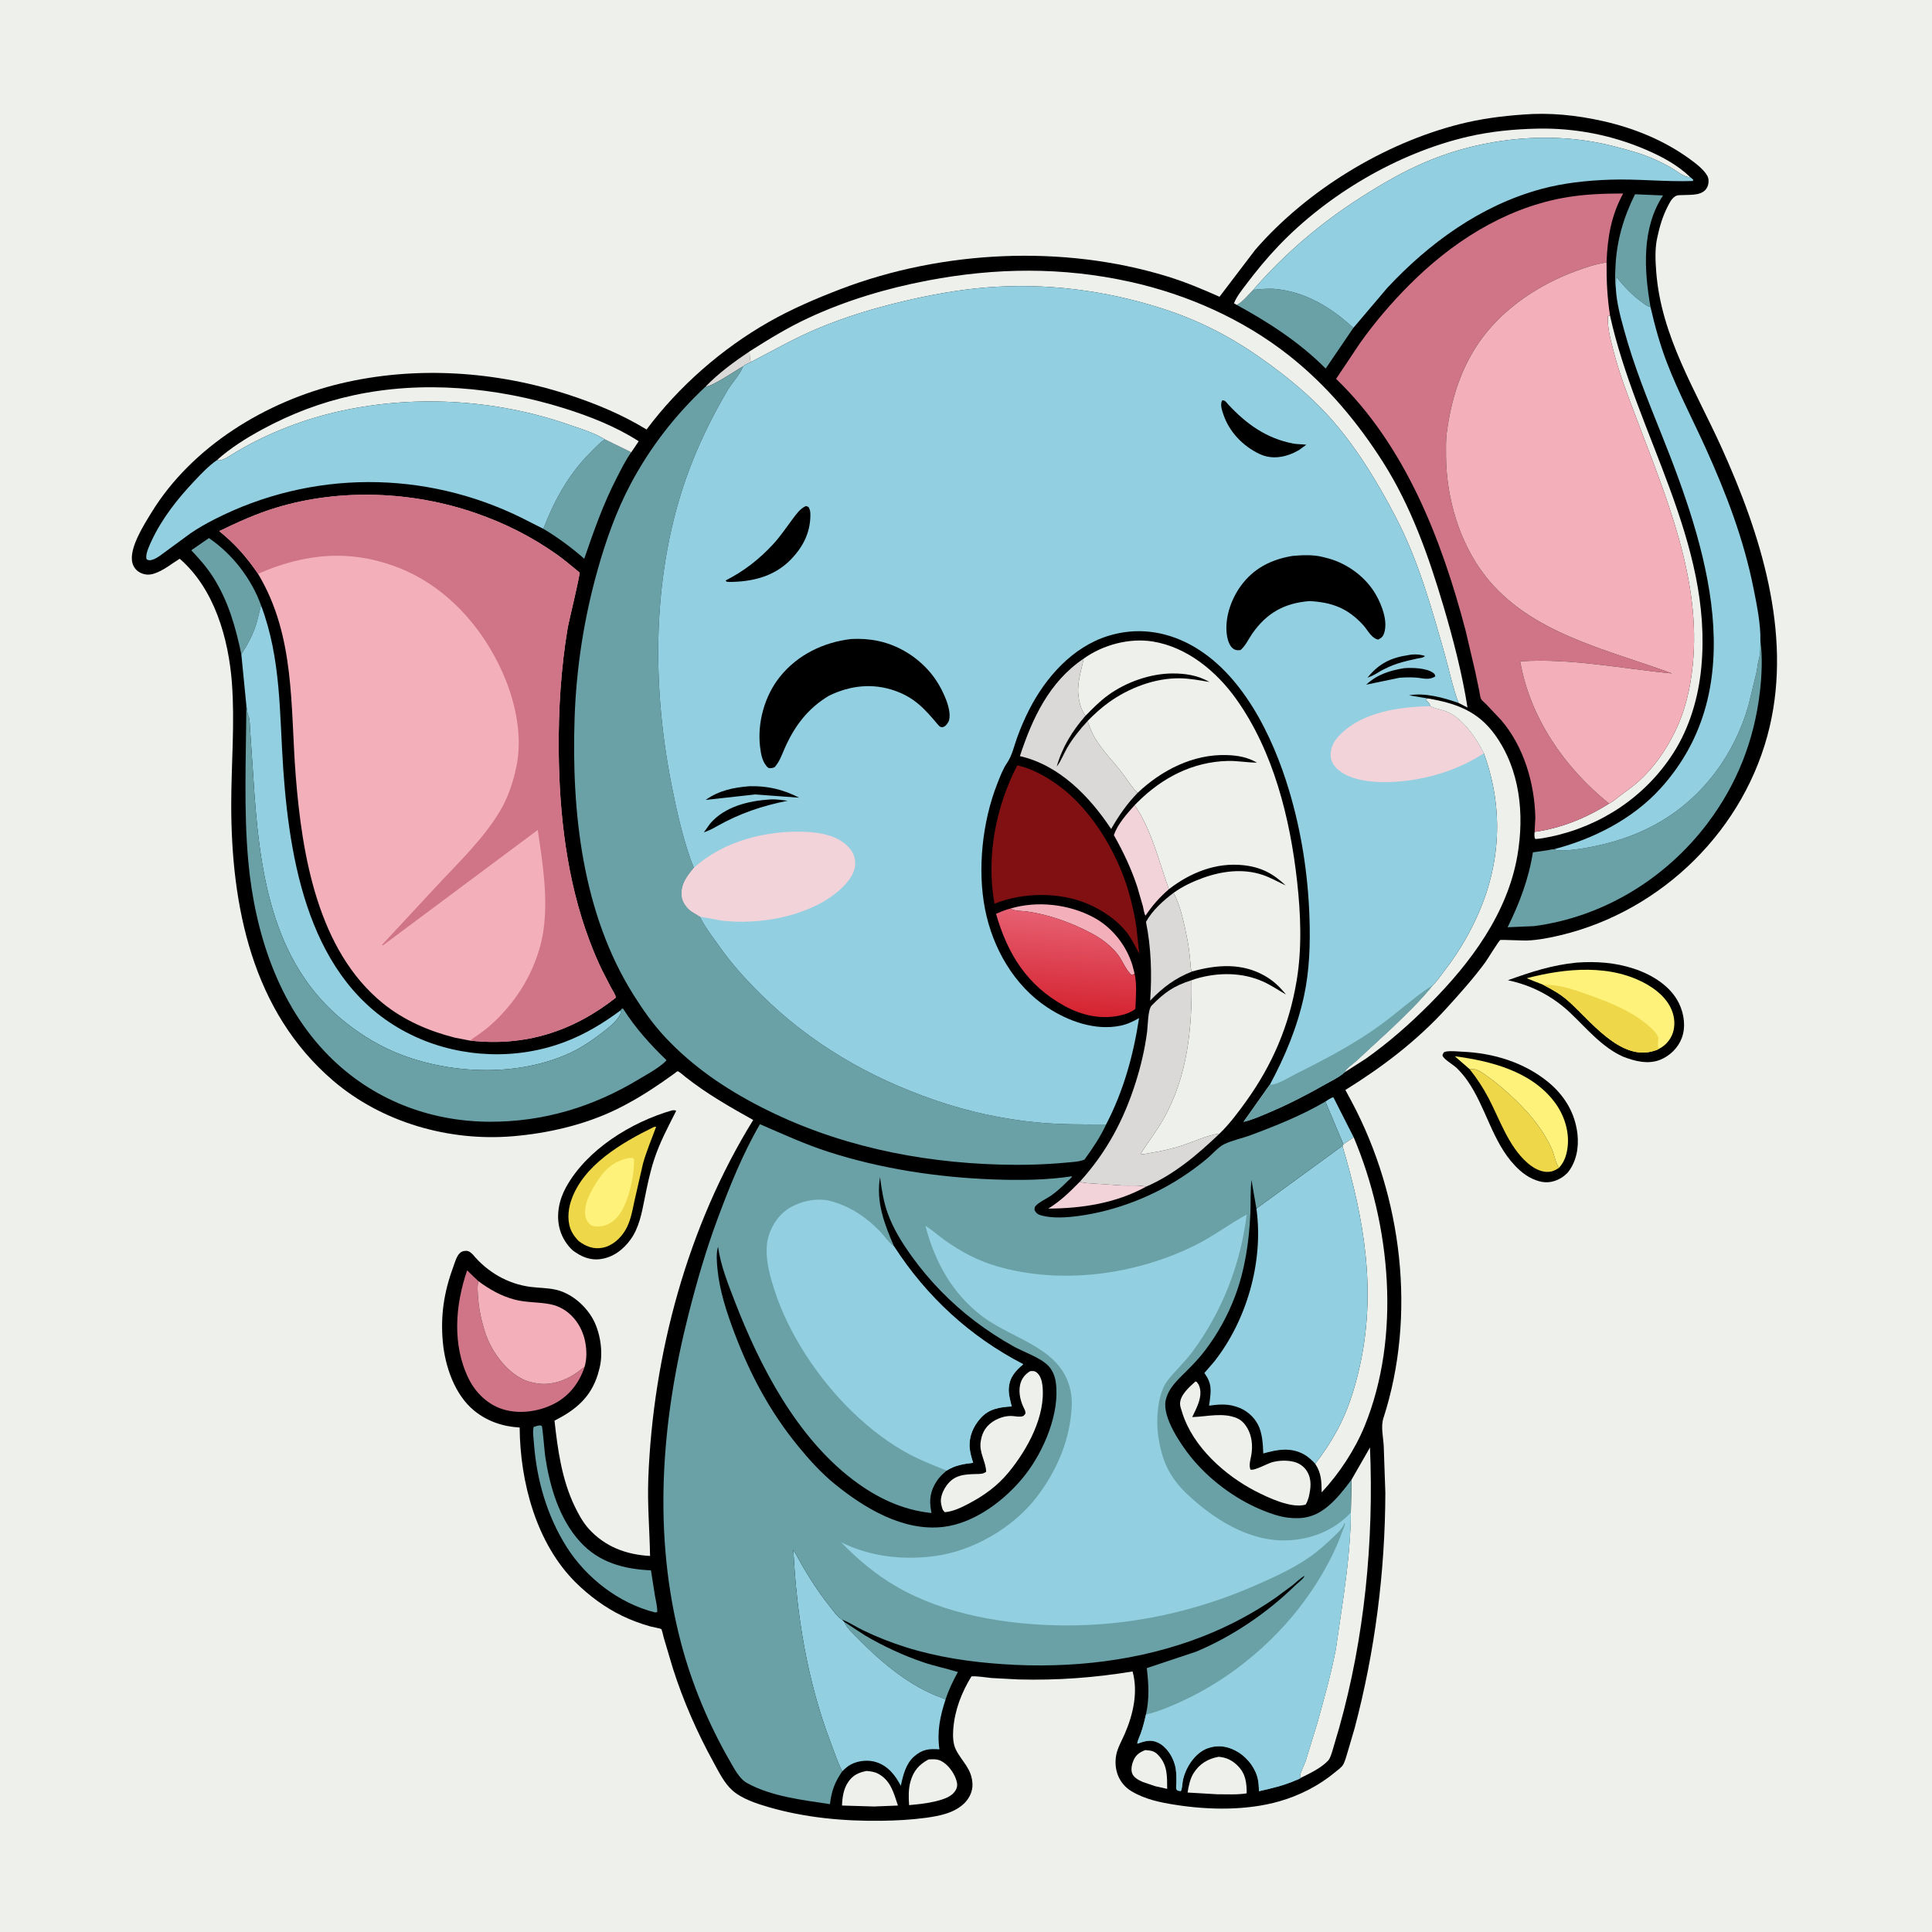
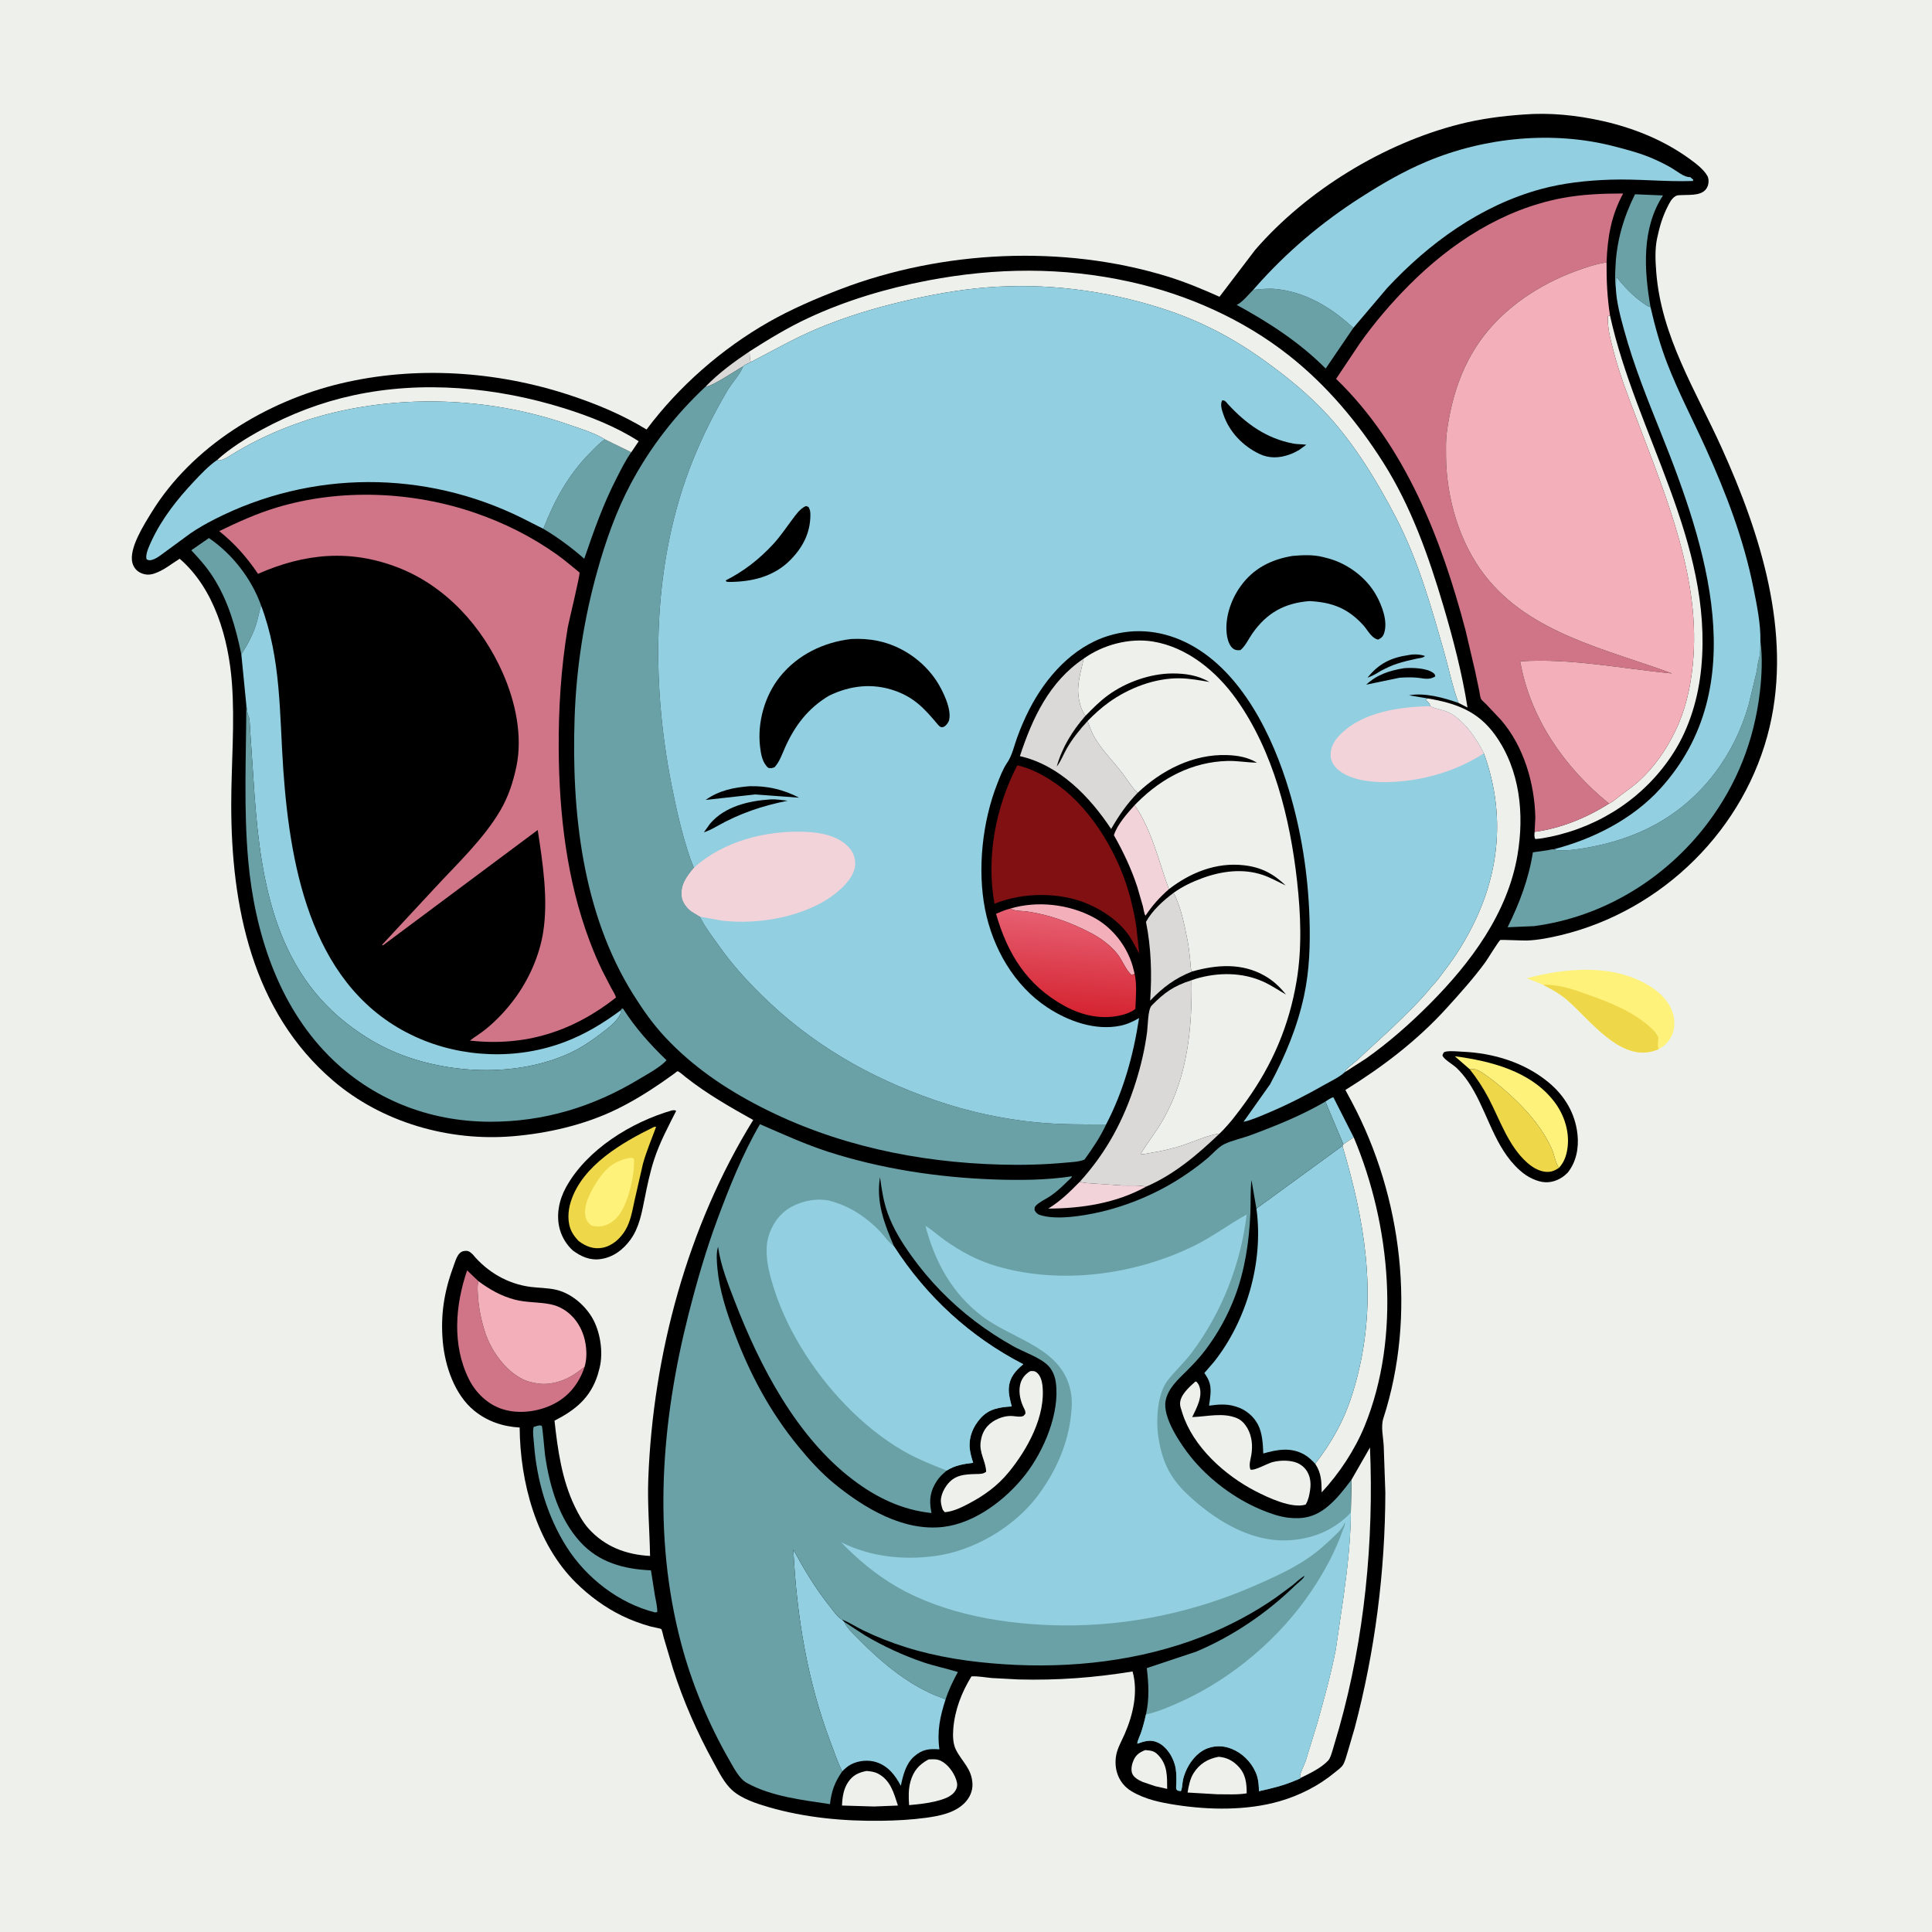
<svg xmlns="http://www.w3.org/2000/svg" version="1.1" style="display: block;" viewBox="0 0 2048 2048" width="1024" height="1024">
  <defs>
    <linearGradient id="Gradient1" gradientUnits="userSpaceOnUse" x1="1125.13" y1="1072.5" x2="1133.47" y2="970.343">
      <stop class="stop0" offset="0" stop-opacity="1" stop-color="rgb(213,36,49)" />
      <stop class="stop1" offset="1" stop-opacity="1" stop-color="rgb(230,95,113)" />
    </linearGradient>
  </defs>
  <path transform="translate(0,0)" fill="rgb(237,240,235)" d="M -0 -0 L 2048 0 L 2048 2048 L -0 2048 L -0 -0 z" />
  <path transform="translate(0,0)" fill="rgb(0,0,1)" d="M 712.17 1177.09 C 714.405 1176.83 714.602 1176.59 716.796 1177.5 C 708.127 1194.75 699.33 1210.94 693.322 1229.45 C 688.949 1242.92 686.099 1256.79 683.325 1270.67 C 680.325 1285.68 677.534 1301.41 668.329 1314.07 C 660.536 1324.79 649.926 1332.85 636.5 1334.7 C 625.332 1336.24 615.896 1332.03 607.105 1325.47 C 600.695 1319.54 595.986 1311.97 593.554 1303.59 C 589.18 1288.51 592.57 1271.98 600.022 1258.5 C 622.187 1218.39 669.132 1189.57 712.17 1177.09 z" />
  <path transform="translate(0,0)" fill="rgb(238,216,73)" d="M 693.447 1194.5 L 695.514 1194.44 C 690.746 1207.56 685.315 1220.11 681.558 1233.62 L 672.387 1273.74 C 670.256 1283.83 668.337 1294.86 663.012 1303.86 C 657.704 1312.84 649.054 1320.77 638.5 1322.71 C 628.959 1324.46 620.908 1321.18 613.413 1315.56 C 610.603 1312.58 608.157 1309.68 606.25 1306.03 C 601.046 1296.07 601.879 1283.46 605.302 1273.07 C 617.849 1235.02 659.685 1211.03 693.447 1194.5 z" />
  <path transform="translate(0,0)" fill="rgb(254,242,122)" d="M 667.1 1227.5 C 669.711 1227.25 669.856 1227.13 672.055 1228.5 C 672.677 1242.22 668.911 1259.87 664.079 1272.74 C 660.093 1283.35 654.3 1293.57 643.425 1298.15 C 638.257 1300.33 631.742 1301.03 626.5 1298.84 C 623.407 1296.29 621.574 1293.67 620.706 1289.72 C 617.898 1276.92 627.291 1260.82 634.187 1250.5 C 642.647 1237.84 651.875 1230.55 667.1 1227.5 z" />
  <path transform="translate(0,0)" fill="rgb(0,0,1)" d="M 1530.57 1115.5 C 1531.74 1115 1532.08 1114.78 1533.5 1114.59 C 1538.83 1113.87 1545.46 1114.65 1550.86 1114.89 C 1582.99 1116.37 1614.99 1126 1640.29 1146.34 C 1658.19 1160.73 1669.78 1179.68 1672.22 1202.63 C 1673.74 1216.89 1670.91 1231.86 1661.74 1243.15 C 1659.79 1245.01 1657.81 1246.79 1655.53 1248.24 C 1648.13 1252.91 1640.14 1254.52 1631.66 1252.19 C 1621.19 1249.31 1613.16 1243.25 1605.82 1235.5 C 1581.96 1210.31 1575.31 1174.13 1555.81 1145.95 C 1552.38 1141 1548.5 1136.33 1544.17 1132.14 C 1540.52 1128.59 1531.13 1123.38 1529.28 1119.33 C 1528.71 1118.06 1529.99 1116.64 1530.57 1115.5 z" />
  <path transform="translate(0,0)" fill="rgb(238,216,73)" d="M 1557.84 1133.32 C 1560.05 1133.28 1562.53 1133.12 1564.65 1133.78 C 1568.78 1135.06 1573.01 1138.31 1576.49 1140.77 C 1587.14 1148.26 1598.15 1157.91 1607.5 1167.01 C 1622.53 1181.63 1636.34 1198.6 1644.92 1217.86 C 1647.64 1223.95 1648.89 1232.76 1652.53 1237.99 C 1647.46 1241.4 1643.24 1242.94 1637 1241.99 C 1630.14 1240.95 1623.77 1236.84 1618.68 1232.31 C 1598.95 1214.77 1589.96 1187.06 1578.01 1164.21 C 1572.08 1152.88 1565.74 1143.36 1557.84 1133.32 z" />
  <path transform="translate(0,0)" fill="rgb(254,242,122)" d="M 1557.84 1133.32 L 1542.11 1119.66 C 1580.22 1124.74 1622.59 1135.41 1647.35 1167.52 C 1658.23 1181.63 1664.27 1200.2 1661.46 1218.03 C 1660.27 1225.62 1657.82 1232.32 1652.53 1237.99 C 1648.89 1232.76 1647.64 1223.95 1644.92 1217.86 C 1636.34 1198.6 1622.53 1181.63 1607.5 1167.01 C 1598.15 1157.91 1587.14 1148.26 1576.49 1140.77 C 1573.01 1138.31 1568.78 1135.06 1564.65 1133.78 C 1562.53 1133.12 1560.05 1133.28 1557.84 1133.32 z" />
-   <path transform="translate(0,0)" fill="rgb(0,0,1)" d="M 1671.36 1020.4 C 1692.02 1018.93 1712.27 1020.3 1732 1026.84 C 1751.03 1033.14 1770.77 1044.95 1779.82 1063.62 C 1785.26 1074.85 1787.17 1088.71 1782.69 1100.52 C 1778.84 1110.67 1770.24 1119.16 1760.22 1123.28 C 1747.21 1128.63 1732.89 1124.93 1720.43 1120.07 C 1697.91 1109.9 1682.07 1090.27 1664.5 1073.64 C 1645.89 1056.02 1623.41 1044.31 1598.41 1039.1 C 1623.08 1030.27 1645.12 1022.99 1671.36 1020.4 z" />
  <path transform="translate(0,0)" fill="rgb(254,242,122)" d="M 1635.75 1043.88 L 1618.34 1036.99 C 1659.81 1026.16 1708.55 1021.39 1747.22 1044.31 C 1759.4 1051.53 1770.59 1062.27 1773.93 1076.5 C 1775.81 1084.48 1775.01 1093.56 1770.63 1100.63 C 1767.67 1105.43 1763.47 1109.48 1758.35 1111.89 C 1756.86 1112.86 1755.22 1113.36 1753.53 1113.9 C 1717.05 1125.58 1684.64 1079.98 1660.91 1059.77 C 1653.21 1053.22 1644.66 1048.56 1635.75 1043.88 z" />
  <path transform="translate(0,0)" fill="rgb(238,216,73)" d="M 1635.75 1043.88 C 1653.11 1043.49 1668.1 1048.93 1684.23 1054.66 C 1707.25 1062.82 1732.84 1073.13 1750.76 1090.25 C 1753.86 1093.21 1756.38 1095.97 1757.98 1100 C 1757.72 1103.6 1756.64 1108.64 1758.35 1111.89 C 1756.86 1112.86 1755.22 1113.36 1753.53 1113.9 C 1717.05 1125.58 1684.64 1079.98 1660.91 1059.77 C 1653.21 1053.22 1644.66 1048.56 1635.75 1043.88 z" />
  <path transform="translate(0,0)" fill="rgb(0,0,1)" d="M 1614.67 121.426 C 1642.58 119.157 1671.07 122.099 1698.32 128.169 C 1731.74 135.612 1763.83 148.565 1791.59 168.831 C 1797.77 173.342 1806.04 179.626 1809.83 186.375 C 1811.4 189.165 1811.47 193.33 1810.54 196.344 C 1806.97 208.005 1792.69 206.295 1783.27 206.794 C 1780.67 206.932 1778.17 206.619 1775.93 208.04 C 1771.99 210.529 1770.07 214.502 1768 218.511 C 1762.31 229.559 1759.19 240.427 1756.62 252.5 C 1754.13 264.167 1754.78 276.695 1755.7 288.535 C 1761.04 356.79 1797.57 413.952 1825.09 474.834 C 1866.2 565.775 1899.4 670.147 1875.95 770.247 C 1850.57 878.586 1762.35 965.386 1654.58 991.288 C 1642.83 994.11 1630.69 996.499 1618.6 997.001 C 1615.45 997.131 1591.02 996.067 1590.47 996.359 C 1588.75 997.256 1576.69 1017.06 1574.48 1020.08 C 1562.16 1036.88 1547.69 1053.01 1533.68 1068.44 C 1502.27 1103.07 1465.76 1130.82 1426.17 1155.41 L 1432.99 1168.1 C 1486.49 1268.8 1501.69 1394.55 1466.41 1503.5 C 1463.57 1512.29 1466.34 1523.7 1466.81 1532.94 L 1468.52 1582.26 C 1468.3 1666.22 1457.51 1750.61 1436.01 1831.77 L 1428.39 1857.79 C 1427.06 1861.96 1425.91 1866.96 1423.68 1870.75 C 1421.88 1873.78 1417.82 1876.49 1415.12 1878.74 C 1397.96 1893.02 1377.48 1903.37 1356.04 1909.5 C 1321.62 1919.34 1281.79 1918.76 1246.61 1913.29 C 1230.07 1910.73 1214.1 1907.51 1199.5 1898.83 C 1185.9 1890.73 1180.37 1875.5 1183.27 1860.22 C 1184.67 1852.85 1189.21 1845.02 1192.23 1838.08 C 1201.09 1817.75 1206.68 1793.68 1200.56 1771.82 C 1159.78 1778.47 1120.97 1781.35 1079.63 1780.28 L 1050.9 1778.75 C 1044.04 1778.09 1036.64 1776.64 1029.78 1777.03 C 1019.25 1794.15 1012.06 1812.76 1010.49 1832.99 C 1009.95 1840.05 1010.11 1848.5 1013.4 1854.93 C 1020.03 1867.92 1030.17 1874.78 1030.85 1891.12 C 1031.17 1898.6 1027.86 1905.7 1022.74 1911 C 1012.26 1921.84 995.876 1924.97 981.558 1926.93 C 965.957 1929.06 950.108 1929.88 934.368 1930.1 C 894.236 1930.65 853.374 1926.83 814.748 1915.61 C 802.083 1911.93 786.181 1906.74 776.233 1897.78 C 767.662 1890.06 762.061 1878.44 756.551 1868.44 C 739.032 1836.66 724.419 1803.36 713.353 1768.77 L 703.626 1736.07 C 703.164 1734.49 701.822 1727.81 700.901 1726.8 C 700.531 1726.4 690.66 1724.45 689.248 1724.05 C 679.106 1721.17 668.993 1717.44 659.5 1712.85 C 641.545 1704.17 624.576 1691.65 610.415 1677.65 C 568.387 1636.1 551.287 1570.78 550.865 1513.23 C 533.015 1512.26 516.371 1506.61 502.481 1495.21 C 481.966 1478.37 471.756 1448.27 469.408 1422.5 C 466.853 1394.45 470.65 1369.72 480.315 1343.45 C 481.959 1338.98 483.829 1331.88 487.272 1328.5 C 489.128 1326.68 490.964 1326.09 493.49 1325.97 C 496.709 1325.82 498.173 1327.06 500.429 1329.09 L 501.114 1329.72 C 516.618 1348.45 538.194 1361.02 562.36 1364.16 C 571.127 1365.29 580.376 1365.18 589 1367.09 C 604.758 1370.57 619.169 1382.69 627.385 1396.24 C 636.276 1410.91 639.788 1433.48 635.564 1450.12 L 635.073 1452 L 633.654 1457.21 C 625.885 1481.79 609.946 1494.63 587.809 1505.99 C 591.173 1536.95 595.637 1568.73 609.337 1597.06 C 613.322 1605.3 618.002 1613.87 624.184 1620.68 C 641.409 1639.65 663.87 1648.04 689.089 1649.37 C 688.628 1621.93 686.18 1594.79 687.228 1567.26 C 692.235 1435.69 728.884 1299.57 798.437 1187.24 C 773.598 1173.36 749.346 1159.54 726.951 1141.89 C 725.48 1140.73 719.481 1135.38 718.199 1135.56 C 717.772 1135.61 715.248 1137.71 714.853 1137.99 L 701.587 1147.39 C 686.276 1157.95 670.408 1167.68 653.68 1175.86 C 619.887 1192.38 580.757 1201.39 543.417 1204.49 C 475.908 1210.09 405.103 1189.93 353.291 1145.69 C 267.078 1072.08 244.942 960.153 245.12 851.887 C 245.19 809.229 249.044 766.397 245.824 723.788 C 242.292 677.056 227.296 623.995 190.462 592.284 C 181.336 597.916 173.943 604.436 163.589 607.959 C 158.449 609.709 153.367 609.519 148.5 606.98 C 144.422 604.853 141.645 601.32 140.419 596.896 C 136.196 581.666 152.799 555.994 160.445 543.5 C 203.488 473.16 282.184 425.328 361.19 406.5 C 440.728 387.545 526.278 393.32 603.677 418.768 C 632.186 428.141 659.758 439.618 685.381 455.302 C 719.607 409.451 765.393 369.461 815.183 341.168 C 839.137 327.556 865.315 316.319 891.015 306.5 C 998.763 265.332 1126.63 259.102 1237.07 292.93 C 1256.36 298.841 1274.32 306.377 1292.72 314.582 L 1330.69 264.692 C 1385.29 201.812 1466.86 151.893 1547.5 131.543 C 1569.67 125.949 1591.9 123.008 1614.67 121.426 z" />
  <path transform="translate(0,0)" fill="rgb(219,217,216)" d="M 747.98 409.791 C 761.474 395.675 778.405 383.32 794.585 372.481 C 794.709 376.367 794.612 380.079 795.889 383.793 C 794.312 384.617 788.449 387.106 787.707 388.367 C 780.769 392.135 754.188 410.307 747.98 409.791 z" />
  <path transform="translate(0,0)" fill="rgb(146,207,224)" d="M 1404.97 1167.7 C 1406.94 1166.51 1411.42 1163.09 1413.5 1163.28 L 1434.96 1205.53 L 1424.06 1213.04 L 1404.97 1167.7 z" />
  <path transform="translate(0,0)" fill="rgb(237,240,235)" d="M 1214.05 1855.15 L 1215.21 1855.27 C 1220.6 1855.74 1223.66 1856.2 1227.58 1860.26 C 1237.72 1870.75 1237.17 1882.84 1237.25 1896.29 L 1224.63 1893.45 L 1211.5 1889.02 C 1207.29 1887.19 1201.57 1884.26 1200.02 1879.55 C 1198.62 1875.32 1199.92 1869.59 1201.73 1865.68 C 1204.44 1859.85 1208.22 1857.45 1214.05 1855.15 z" />
  <path transform="translate(0,0)" fill="rgb(241,211,217)" d="M 1214.88 1257.93 C 1183.05 1275.48 1146.99 1280.99 1111.22 1281.16 C 1124.4 1273.03 1133.84 1263.64 1144.66 1252.68 C 1149.57 1254.33 1154.13 1254.14 1159.19 1254.59 L 1190 1256.71 C 1198 1256.96 1207.16 1256.06 1214.88 1257.93 z" />
  <path transform="translate(0,0)" fill="rgb(237,240,235)" d="M 918.448 1877.3 C 922.5 1877.62 926.617 1878.08 930.302 1879.93 C 944.02 1886.79 947.445 1900.6 951.836 1913.96 L 926.512 1914.96 L 892.55 1913.95 C 892.916 1905.27 894.106 1896.41 899.113 1889.03 C 904.089 1881.7 910.047 1879 918.448 1877.3 z" />
  <path transform="translate(0,0)" fill="rgb(244,176,186)" d="M 1071.02 963.118 C 1099.57 954.604 1133.11 958.43 1159.32 972.5 C 1178.98 983.052 1194.18 1002.29 1200.56 1023.66 L 1202.73 1032.11 L 1200 1033.71 C 1194.59 1030.42 1189.19 1017.11 1184.8 1011.61 C 1177.29 1002.2 1167.7 995.003 1157.14 989.39 C 1136.13 978.224 1112.4 969.62 1088.81 966.219 C 1083.32 965.427 1075.73 966.04 1071.02 963.118 z" />
  <path transform="translate(0,0)" fill="rgb(237,240,235)" d="M 984.281 1865.07 C 988.711 1864.87 993.072 1864.49 997.186 1866.48 C 1004.68 1870.1 1011.02 1878.77 1013.6 1886.55 C 1014.91 1890.5 1015.22 1893.75 1013.14 1897.5 C 1008.91 1905.11 999.318 1907.48 991.479 1909.54 C 982.422 1911.72 972.937 1912.61 963.678 1913.53 C 963.119 1905.17 962.846 1896.66 965.143 1888.5 C 968.339 1877.16 974.168 1870.52 984.281 1865.07 z" />
  <path transform="translate(0,0)" fill="rgb(237,240,235)" d="M 1291.86 1862.26 C 1300.14 1863 1306.38 1866.03 1312.25 1871.99 C 1320.56 1880.44 1321.5 1889.87 1321.56 1901.02 C 1311.48 1902.69 1300.59 1901.96 1290.38 1902 L 1258.88 1900.17 C 1260 1893.2 1261.51 1885.4 1265.38 1879.4 C 1271.72 1869.55 1280.47 1864.35 1291.86 1862.26 z" />
  <path transform="translate(0,0)" fill="rgb(106,161,167)" d="M 894.962 1719.27 L 917.069 1733.67 C 936.038 1744.94 958.127 1755.13 979 1762.17 C 991.052 1766.23 1003.31 1768.69 1015.39 1772.39 C 1010.27 1781.85 1005.67 1791.17 1002.36 1801.46 L 991 1796.98 C 960.384 1784.2 932.373 1760.37 909.374 1736.85 C 904.405 1731.77 897.656 1725.87 894.962 1719.27 z" />
  <path transform="translate(0,0)" fill="rgb(241,211,217)" d="M 1239.07 942.595 C 1229.14 951.256 1221.65 959.666 1214.3 970.669 C 1212.81 968.727 1212.17 963.241 1211.53 960.697 L 1205.63 940.312 C 1199.29 921.002 1190.8 902.997 1180.77 885.354 C 1184.46 873.825 1194.78 862.425 1202.75 853.507 C 1220.84 879.664 1228.35 912.96 1239.07 942.595 z" />
  <path transform="translate(0,0)" fill="rgb(106,161,167)" d="M 1712.85 305.458 C 1711.64 298.073 1712.13 290.533 1712.45 283.087 C 1713.63 255.538 1720.95 230.546 1733.19 205.922 L 1762.85 207.188 C 1740.06 241.945 1742.76 286.193 1749.62 325.496 C 1746.58 325.018 1743.53 322.504 1741.05 320.738 C 1730.69 313.38 1721.82 304.03 1713.93 294.141 L 1713.16 294.5 L 1712.85 305.458 z" />
  <path transform="translate(0,0)" fill="rgb(106,161,167)" d="M 255.823 693.648 C 249.813 664.642 241.883 636.68 225.72 611.5 C 219.078 601.152 211.169 592.217 202.756 583.305 L 221.448 570.382 C 246.24 587.182 266.665 613.54 276.735 641.767 C 274.655 648.846 273.463 656.152 271.117 663.143 C 267.467 674.021 262.029 684.038 255.823 693.648 z" />
  <path transform="translate(0,0)" fill="rgb(219,217,216)" d="M 1244.04 946.47 C 1251.84 961.039 1255.62 980.671 1258.83 996.935 C 1260.36 1004.71 1261.1 1012.69 1261.87 1020.57 C 1262.17 1023.66 1261.84 1027.4 1263.84 1029.77 C 1245.76 1036.81 1232.64 1046.73 1219.21 1060.69 C 1221.17 1033.02 1220.32 1004.51 1214.79 977.272 C 1221.3 965.247 1233.16 954.543 1244.04 946.47 z" />
  <path transform="translate(0,0)" fill="rgb(106,161,167)" d="M 569.312 1511.5 L 572.013 1510.95 C 572.025 1510.95 574.176 1511.29 574.322 1511.5 C 575.159 1512.72 577.33 1539.84 577.958 1543.97 C 582.824 1575.95 592.651 1609.73 614.778 1634.19 C 634.833 1656.36 661.278 1663.36 690.042 1664.63 L 694.273 1691.5 C 695.273 1697.16 696.867 1703.12 696.706 1708.85 L 694.5 1709.26 C 656.18 1699.72 621.356 1672.69 600.445 1639.51 C 580.013 1607.09 568.996 1569.08 566.088 1531.01 C 565.665 1525.48 564.405 1518.01 565.636 1512.69 L 569.312 1511.5 z" />
  <path transform="translate(0,0)" fill="rgb(106,161,167)" d="M 1328.5 307.216 C 1336.13 306.586 1344.06 305.592 1351.69 306.301 C 1380.8 309.009 1405.86 322.875 1427.78 341.5 L 1434.64 347.533 L 1405.28 390.686 C 1377.81 363.01 1345 341.786 1310.94 323.18 C 1316.89 320.575 1323.7 311.892 1328.5 307.216 z" />
  <path transform="translate(0,0)" fill="rgb(106,161,167)" d="M 641.087 465.695 L 669.163 479.418 L 668.24 480.734 C 662.572 488.924 658.158 498.013 653.604 506.853 C 639.344 534.533 629.409 562.958 619.338 592.291 C 606.21 580.771 591.032 569.44 575.945 560.575 C 587.567 530.684 602.229 503.665 624.904 480.607 C 630.034 475.391 635.091 469.929 641.087 465.695 z" />
  <path transform="translate(0,0)" fill="rgb(237,240,235)" d="M 1705.67 851.803 C 1710.05 849.72 1714.1 845.904 1718 843.013 C 1724.55 838.153 1731.28 833.473 1737.33 827.977 C 1753.49 813.292 1765.97 795.175 1775.55 775.632 C 1786.56 753.198 1791.9 729.522 1794.4 704.751 C 1803.45 614.793 1766.88 528.51 1735.71 446.081 C 1726.26 421.099 1716.81 397.091 1710.1 371.141 C 1707.12 359.638 1703.83 347.06 1704.36 335.126 L 1706.67 334.416 C 1734.15 459.492 1816.08 575.002 1803.46 707.5 C 1800.45 739.142 1791.16 771.095 1773.95 798.043 C 1744.44 844.273 1697.18 875.789 1643.5 886.985 C 1638.24 888.083 1632.87 889.097 1627.5 889.404 C 1626.06 887.166 1626.62 884.387 1626.75 881.838 C 1654.66 878.03 1682.01 866.884 1705.67 851.803 z" />
-   <path transform="translate(0,0)" fill="rgb(237,240,235)" d="M 1310.94 323.18 L 1308.08 321.5 C 1310.78 314.418 1316.4 307.558 1320.92 301.55 C 1331.61 287.333 1342.77 273.779 1355.05 260.893 C 1407.4 205.98 1481.92 162.081 1556.05 144.868 C 1580.06 139.293 1604.87 136.896 1629.48 136.355 C 1669.31 135.479 1709.02 143.189 1745.52 159.027 C 1762.26 166.287 1778.47 175.032 1791.69 187.729 C 1785.25 188.126 1777.6 181.319 1772 178.081 C 1766.01 174.617 1759.72 171.477 1753.4 168.666 C 1739.71 162.58 1725.16 158.749 1710.7 155.025 C 1645.95 138.352 1573.61 145.498 1512.22 171.314 C 1487.57 181.678 1465.3 194.681 1442.79 209.056 C 1401.03 235.715 1363.89 267.124 1331.05 304.303 L 1328.5 307.216 C 1323.7 311.892 1316.89 320.575 1310.94 323.18 z" />
  <path transform="translate(0,0)" fill="rgb(237,240,235)" d="M 230.126 487.62 C 244.014 475.02 261.448 464.16 277.89 455.252 C 308.529 438.653 340.208 426.53 374.266 419.118 C 447.895 403.093 526.524 410.452 597.957 432.758 C 625.066 441.223 653.117 452.289 677.058 467.754 L 669.163 479.418 L 641.087 465.695 C 629.659 458.623 615.171 454.357 602.5 449.959 C 524.147 422.763 435.974 418.029 355.266 436.992 C 318.022 445.744 279.057 461.216 246.51 481.399 C 242.679 483.774 234.24 489.628 230.126 487.62 z" />
  <path transform="translate(0,0)" fill="rgb(207,117,135)" d="M 619.711 1448.89 C 614.085 1465.9 603.421 1479.83 587.257 1488.14 C 571.006 1496.5 550.017 1499.37 532.507 1493.7 C 516.755 1488.6 504.19 1476.35 496.914 1461.68 C 479.113 1425.78 482.555 1383.47 495.175 1346.66 L 507.201 1358.16 C 505.785 1362.87 506.327 1367.74 506.588 1372.59 C 507.325 1386.3 510.099 1399.58 514.342 1412.62 C 520.576 1431.76 535.631 1452.8 553.855 1461.86 C 558.402 1464.12 563.024 1465.36 568 1466.22 L 569.41 1466.46 C 584.104 1468.88 599.995 1463.33 611.778 1454.78 L 619.711 1448.89 z" />
  <path transform="translate(0,0)" fill="rgb(237,240,235)" d="M 1267.14 1464.5 L 1268.44 1464.75 C 1269.37 1465.93 1270.35 1467.1 1270.94 1468.5 C 1275.67 1479.68 1268.5 1492.36 1263.8 1502.16 C 1279.4 1501.71 1296.65 1496.92 1311.58 1503.49 C 1316.34 1505.58 1319.93 1509.71 1322.43 1514.18 C 1327.24 1522.83 1328.04 1532.75 1326.45 1542.38 C 1325.57 1547.66 1323.65 1552.71 1325.5 1557.81 C 1329.78 1559.3 1343.53 1551.28 1348.83 1549.93 C 1355.87 1548.15 1363.25 1547.83 1370.38 1549.31 C 1376.63 1550.6 1382.29 1554.24 1385.57 1559.79 C 1390.78 1568.61 1389.49 1577.56 1387.33 1586.99 C 1386.47 1589.93 1385.7 1592.36 1384 1594.95 C 1369.1 1599.43 1343.99 1587.44 1331.03 1580.77 C 1298.5 1564.04 1264.59 1533.68 1253.33 1497.84 L 1252.77 1496 C 1252.03 1493.64 1251.04 1491.1 1250.93 1488.61 C 1250.5 1479.03 1260.68 1470.35 1267.14 1464.5 z" />
  <path transform="translate(0,0)" fill="rgb(237,240,235)" d="M 1432.68 1568.5 L 1452.24 1534.41 C 1456.46 1633.37 1446.46 1736.42 1419.51 1831.81 L 1412.5 1855.67 C 1411.46 1858.88 1410.21 1863.76 1407.93 1866.24 C 1400.78 1874.03 1388.2 1879.99 1378.8 1884.63 C 1378.53 1884.06 1378.03 1883.55 1377.99 1882.91 C 1377.85 1880.06 1382.77 1870.33 1383.91 1867.06 L 1396.15 1827.25 C 1403.46 1801.19 1410.91 1774.77 1416.02 1748.16 L 1424.2 1692.2 C 1428.33 1662.43 1431.62 1633.5 1431.95 1603.42 L 1432.68 1568.5 z" />
  <path transform="translate(0,0)" fill="rgb(237,240,235)" d="M 1434.96 1205.53 C 1474.24 1298.39 1485.31 1416.96 1446.5 1511.81 C 1436.23 1536.9 1419.51 1562.22 1401.02 1581.97 C 1400.87 1570.49 1400.77 1561.54 1394.16 1551.67 C 1403.11 1540.21 1410.66 1528.73 1417.57 1515.93 C 1428.83 1495.1 1435.61 1473.48 1440.9 1450.51 C 1459.5 1369.8 1446.35 1292.79 1423.02 1214.67 L 1424.06 1213.04 L 1434.96 1205.53 z" />
  <path transform="translate(0,0)" fill="rgb(237,240,235)" d="M 1513.73 740.406 C 1543.48 745.504 1566.69 753.728 1584.97 779.232 C 1611.32 816.01 1616.01 862.882 1608.59 906.5 C 1598.11 968.168 1558.94 1020.63 1515.83 1063.96 C 1494.9 1085 1472.27 1105 1448 1122.13 L 1425.35 1136.71 C 1427.13 1132.43 1434.22 1127.81 1437.73 1124.6 L 1474.5 1090.71 C 1489.69 1076 1505.72 1060.93 1518.82 1044.34 C 1523.07 1040.44 1526.69 1034.84 1530.27 1030.24 C 1544.12 1012.45 1555.44 993.809 1564.94 973.34 C 1591.07 917.054 1594.25 856.953 1572.95 798.57 C 1565.18 782.965 1551.5 762.84 1535.48 755.211 C 1529.56 752.39 1522.91 751.764 1517.13 749.122 L 1516.04 748.548 C 1515.8 745.67 1513.94 744.386 1511.96 742.428 L 1511 741.5 L 1513.73 740.406 z" />
  <path transform="translate(0,0)" fill="rgb(244,176,186)" d="M 507.201 1358.16 C 519.06 1366.9 531.157 1373.83 545.516 1377.62 C 558.148 1380.95 570.815 1380.06 583.31 1382.54 C 603.689 1386.57 617.452 1404.33 620.662 1424.25 C 622.005 1432.58 622.025 1440.72 619.711 1448.89 L 611.778 1454.78 C 599.995 1463.33 584.104 1468.88 569.41 1466.46 L 568 1466.22 C 563.024 1465.36 558.402 1464.12 553.855 1461.86 C 535.631 1452.8 520.576 1431.76 514.342 1412.62 C 510.099 1399.58 507.325 1386.3 506.588 1372.59 C 506.327 1367.74 505.785 1362.87 507.201 1358.16 z" />
  <path transform="translate(0,0)" fill="rgb(219,217,216)" d="M 1205.86 840.526 C 1194.2 852.612 1186.2 864.324 1177.84 878.755 C 1155.09 844.275 1122.71 810.901 1081.13 801.525 C 1094.4 761.208 1112.32 722.631 1148.74 698.18 C 1145.82 712.844 1140.83 725.681 1143.72 741 L 1144.03 742.692 C 1145.18 748.712 1147.08 753.799 1150.69 758.764 C 1136.79 774.823 1126.14 791.826 1120.31 812.378 C 1124.78 806.553 1127.22 799.6 1130.86 793.266 C 1136.95 782.647 1144.59 773.337 1152.82 764.316 C 1155.13 770.668 1157.46 777.007 1160.95 782.826 C 1168.99 796.217 1180.26 807.146 1189.67 819.5 C 1195 826.499 1199.53 834.356 1205.86 840.526 z" />
  <path transform="translate(0,0)" fill="url(#Gradient1)" d="M 1202.73 1032.11 C 1205.38 1043.78 1203.99 1057.5 1203.56 1069.44 C 1200.1 1072.35 1195.21 1074.35 1190.88 1075.55 C 1169.24 1081.5 1147.46 1076.84 1128.17 1066.2 C 1088.49 1044.32 1068.05 1011.2 1055.83 968.684 C 1060.87 966.498 1065.67 964.424 1071.02 963.118 C 1075.73 966.04 1083.32 965.427 1088.81 966.219 C 1112.4 969.62 1136.13 978.224 1157.14 989.39 C 1167.7 995.003 1177.29 1002.2 1184.8 1011.61 C 1189.19 1017.11 1194.59 1030.42 1200 1033.71 L 1202.73 1032.11 z" />
  <path transform="translate(0,0)" fill="rgb(219,217,216)" d="M 1144.66 1252.68 C 1173.07 1221.45 1191.44 1186.95 1204.07 1146.76 C 1209.57 1129.25 1213.65 1111.71 1216.01 1093.5 C 1216.83 1087.2 1216.7 1070.12 1220.85 1065.87 C 1234.33 1052.07 1244.48 1044.94 1263.07 1039.1 C 1263.86 1089.63 1258.92 1140.35 1233.82 1185.36 C 1226.55 1198.4 1217.13 1210.36 1209.14 1223.01 C 1210.78 1224.2 1215.91 1222.77 1218.16 1222.4 C 1230.3 1220.43 1242.58 1217.8 1254.26 1213.88 C 1266.91 1209.63 1279.57 1203.49 1292.85 1201.6 C 1269.6 1223.82 1244.72 1245.07 1214.88 1257.93 C 1207.16 1256.06 1198 1256.96 1190 1256.71 L 1159.19 1254.59 C 1154.13 1254.14 1149.57 1254.33 1144.66 1252.68 z" />
  <path transform="translate(0,0)" fill="rgb(106,161,167)" d="M 1866.11 679.721 C 1868.52 696.919 1867.54 716.756 1865.49 733.954 C 1859.4 785.211 1841.16 831.581 1809.95 872.865 C 1765.61 931.526 1699.35 972.109 1626.1 981.731 L 1598.12 982.924 C 1610.59 957.889 1620.64 931.29 1624.92 903.505 L 1640.9 901.228 C 1642.53 900.973 1645.38 900.05 1646.93 900.294 L 1647.71 900.541 C 1654.75 902.459 1663.87 901.211 1671 900.287 C 1700.74 896.434 1731.32 887.345 1757.48 872.5 C 1805.14 845.449 1838.53 799.964 1853.54 747.429 L 1861.94 712.706 C 1862.92 708.03 1863.2 702.818 1864.58 698.295 C 1866.36 692.496 1865.94 685.791 1866.11 679.721 z" />
  <path transform="translate(0,0)" fill="rgb(128,16,18)" d="M 1078.34 811.269 C 1093.91 814.734 1108.63 822.966 1121.5 832.252 C 1159.01 859.314 1187.9 909.492 1198.78 954.136 C 1201 963.257 1203.23 972.681 1204.5 981.981 L 1207.56 1009.91 L 1207.76 1011.14 C 1203.55 1003.52 1200.28 996.367 1195.07 989.282 C 1184.32 975.288 1168.9 964.917 1152.8 958.048 C 1123 945.338 1084 945.894 1054.2 957.987 C 1045.24 908.36 1055.46 855.631 1078.34 811.269 z" />
  <path transform="translate(0,0)" fill="rgb(237,240,235)" d="M 794.585 372.481 C 814.934 359.542 835.08 347.199 857 337.013 C 897.199 318.333 940.014 305.627 983.494 297.342 C 1055.5 283.621 1126.24 282.875 1197.97 298.729 C 1258.44 312.094 1317.59 338.307 1366.35 376.803 C 1406.19 408.253 1439.12 447.439 1466.22 490.171 C 1495.84 536.884 1514.46 589.622 1530.08 642.381 C 1540.43 677.355 1549.95 713.969 1555.63 750.021 L 1546.13 745.125 C 1539.81 728.523 1536.22 710.337 1531.37 693.222 C 1517.43 644.039 1503.6 594.526 1479.96 548.945 C 1460.36 511.157 1436.82 472.304 1408.05 440.741 C 1388.02 418.768 1365.03 400.027 1340.97 382.687 C 1306.17 357.597 1271.5 339.596 1230.65 326.588 C 1171.03 307.601 1108.41 299.738 1045.9 304.679 C 1016 307.041 986.346 312.551 957.188 319.449 C 926.09 326.806 895.775 336.019 866.284 348.422 C 842.077 358.603 819.189 371.747 795.889 383.793 C 794.612 380.079 794.709 376.367 794.585 372.481 z" />
  <path transform="translate(0,0)" fill="rgb(146,207,224)" d="M 892.81 1877.71 C 887.889 1868.14 884.39 1857.31 880.552 1847.22 C 855.632 1781.73 844.477 1712.47 840.986 1642.71 C 852.727 1664.24 864.634 1684.21 880.04 1703.42 C 883.266 1707.45 887.093 1713.2 891.335 1716.12 L 892.314 1716.69 L 894.962 1719.27 C 897.656 1725.87 904.405 1731.77 909.374 1736.85 C 932.373 1760.37 960.384 1784.2 991 1796.98 L 1002.36 1801.46 C 996.428 1819.54 993.19 1835.44 995.81 1854.37 C 984.668 1853.64 977.841 1854.27 969.007 1861.94 C 960.234 1869.56 957.217 1882.13 954.904 1893.03 C 948.992 1881.87 941.59 1872.17 929.053 1868.02 C 920.686 1865.25 910.097 1866.22 902.302 1870.25 C 898.612 1872.16 895.743 1874.81 892.81 1877.71 z" />
  <path transform="translate(0,0)" fill="rgb(146,207,224)" d="M 276.735 641.767 C 298.207 698.594 296.152 756.514 300.3 815.92 C 307.836 923.861 331.93 1049.75 440.921 1099.28 C 489.892 1121.53 548.252 1123.69 598.632 1104.52 C 620.358 1096.26 639.289 1084.79 657.899 1071 L 657.859 1074.48 C 654.535 1081.9 646.678 1088.19 640.361 1093.09 C 628.741 1102.09 617.079 1110.36 603.662 1116.49 C 550.02 1141 481.462 1138.95 426.875 1118.63 C 404.978 1110.48 384.638 1098.38 366.358 1083.89 C 285.732 1020 274.472 918.656 268.48 823.125 L 265.123 773.568 C 264.743 769.369 265.021 762.104 263.184 758.41 C 262.518 757.07 262.709 757.911 262.453 756.25 L 261.124 747.488 L 255.823 693.648 C 262.029 684.038 267.467 674.021 271.117 663.143 C 273.463 656.152 274.655 648.846 276.735 641.767 z" />
  <path transform="translate(0,0)" fill="rgb(146,207,224)" d="M 1712.85 305.458 L 1713.16 294.5 L 1713.93 294.141 C 1721.82 304.03 1730.69 313.38 1741.05 320.738 C 1743.53 322.504 1746.58 325.018 1749.62 325.496 C 1754.29 345.764 1759.72 365.525 1767.22 384.967 C 1779.12 415.832 1794.66 445.318 1808.29 475.449 C 1829.92 523.266 1848.37 571.572 1858.7 623.178 C 1862.3 641.167 1866.5 661.272 1866.11 679.721 C 1865.94 685.791 1866.36 692.496 1864.58 698.295 C 1863.2 702.818 1862.92 708.03 1861.94 712.706 L 1853.54 747.429 C 1838.53 799.964 1805.14 845.449 1757.48 872.5 C 1731.32 887.345 1700.74 896.434 1671 900.287 C 1663.87 901.211 1654.75 902.459 1647.71 900.541 L 1646.93 900.294 C 1688.89 889.436 1730.55 868.347 1759.96 836.013 C 1858.3 727.907 1808.67 578.805 1761.1 460 C 1746.53 423.613 1732.06 388.059 1721.69 350.133 C 1717.66 335.402 1713.58 320.781 1712.85 305.458 z" />
  <path transform="translate(0,0)" fill="rgb(106,161,167)" d="M 261.124 747.488 L 262.453 756.25 C 262.709 757.911 262.518 757.07 263.184 758.41 C 265.021 762.104 264.743 769.369 265.123 773.568 L 268.48 823.125 C 274.472 918.656 285.732 1020 366.358 1083.89 C 384.638 1098.38 404.978 1110.48 426.875 1118.63 C 481.462 1138.95 550.02 1141 603.662 1116.49 C 617.079 1110.36 628.741 1102.09 640.361 1093.09 C 646.678 1088.19 654.535 1081.9 657.859 1074.48 L 657.899 1071 L 659.162 1069.18 L 660.5 1069.26 C 673.435 1089.59 689.16 1107.15 706.472 1123.79 C 705.969 1124.54 705.894 1124.71 705.151 1125.42 C 697.699 1132.55 686.458 1138.47 677.586 1143.83 C 628.775 1173.31 576.542 1189.24 519.249 1189.09 C 454.625 1188.93 394.183 1165.22 348.47 1119.11 C 294.523 1064.7 270.05 987.848 263.204 912.998 C 258.206 858.337 260.897 802.352 261.124 747.488 z" />
  <path transform="translate(0,0)" fill="rgb(146,207,224)" d="M 1328.5 307.216 L 1331.05 304.303 C 1363.89 267.124 1401.03 235.715 1442.79 209.056 C 1465.3 194.681 1487.57 181.678 1512.22 171.314 C 1573.61 145.498 1645.95 138.352 1710.7 155.025 C 1725.16 158.749 1739.71 162.58 1753.4 168.666 C 1759.72 171.477 1766.01 174.617 1772 178.081 C 1777.6 181.319 1785.25 188.126 1791.69 187.729 L 1794.95 190.5 L 1794.5 191.864 C 1765.17 192.878 1736.13 189.496 1706.91 190.475 C 1682.07 191.306 1657.4 193.931 1633.34 200.471 C 1569.77 217.75 1514.85 257.617 1470.45 305.315 L 1434.64 347.533 L 1427.78 341.5 C 1405.86 322.875 1380.8 309.009 1351.69 306.301 C 1344.06 305.592 1336.13 306.586 1328.5 307.216 z" />
  <path transform="translate(0,0)" fill="rgb(146,207,224)" d="M 1331.84 1281.16 L 1423.02 1214.67 C 1446.35 1292.79 1459.5 1369.8 1440.9 1450.51 C 1435.61 1473.48 1428.83 1495.1 1417.57 1515.93 C 1410.66 1528.73 1403.11 1540.21 1394.16 1551.67 C 1390.71 1547.98 1387.01 1544.4 1382.58 1541.89 C 1368.36 1533.85 1353.96 1536.56 1339.11 1540.76 C 1338.78 1530.75 1338.14 1518.79 1333.35 1509.86 C 1328.55 1500.9 1320.27 1494.18 1310.6 1491.18 L 1309 1490.71 C 1300.17 1487.98 1290.67 1488.78 1281.64 1490.07 C 1282.66 1483.12 1284.26 1473.88 1282.49 1467.03 L 1282.19 1466 C 1281.18 1462.39 1279.53 1459.74 1277.45 1456.61 L 1276.67 1455.45 L 1287.28 1443.15 C 1321.54 1399.56 1339.21 1338.09 1332.08 1282.92 L 1331.84 1281.16 z" />
  <path transform="translate(0,0)" fill="rgb(146,207,224)" d="M 230.126 487.62 C 234.24 489.628 242.679 483.774 246.51 481.399 C 279.057 461.216 318.022 445.744 355.266 436.992 C 435.974 418.029 524.147 422.763 602.5 449.959 C 615.171 454.357 629.659 458.623 641.087 465.695 C 635.091 469.929 630.034 475.391 624.904 480.607 C 602.229 503.665 587.567 530.684 575.945 560.575 L 553.142 549.015 C 449.964 498.074 330.057 498.184 227.478 550.431 C 218.572 554.968 209.955 559.862 201.703 565.513 L 175.142 585.005 C 171.151 587.881 166.271 591.988 161.5 593.362 C 158.937 594.099 157.84 594.227 155.5 592.966 C 155.137 591.739 154.971 591.466 155.027 590 C 155.218 585.012 158.378 578.239 160.506 573.626 C 171.431 549.95 188.128 528.844 205.942 509.999 C 213.402 502.108 221.191 493.825 230.126 487.62 z" />
  <path transform="translate(0,0)" fill="rgb(207,117,135)" d="M 1626.75 881.838 L 1627.52 866.776 C 1626.75 830.268 1615.27 791.179 1591.11 763.173 L 1575.23 746.344 C 1573.96 745.03 1570.65 742.394 1569.92 740.849 C 1568.99 738.872 1568.69 735.139 1568.19 732.862 L 1563.71 711.525 L 1553.64 668.586 C 1528.11 571.57 1489.85 472.736 1416.31 401.599 L 1441.66 363.695 C 1457.22 341.768 1474.8 321.19 1493.78 302.147 C 1538.45 257.311 1593.3 221.729 1656.28 209.911 C 1677.5 205.93 1699.1 205.133 1720.63 205.101 C 1707.8 228.669 1704 251.714 1703.02 278.156 C 1691.44 279.85 1680.34 283.667 1669.4 287.729 C 1631.64 301.751 1595.29 325.799 1571.16 358.353 C 1549.19 387.986 1538.29 422.683 1533.61 458.923 C 1532.58 466.944 1532.8 475.169 1532.84 483.245 C 1533.08 527.26 1546.82 574.909 1574.04 609.977 C 1621.92 671.653 1703.28 688.246 1772.52 713.885 C 1719.57 708.904 1664.78 697.429 1611.47 701.066 C 1621.96 761.145 1658.65 813.907 1705.67 851.803 C 1682.01 866.884 1654.66 878.03 1626.75 881.838 z" />
  <path transform="translate(0,0)" fill="rgb(237,240,235)" d="M 1148.74 698.18 C 1169.1 683.489 1197.33 675.966 1222.25 680.062 C 1258.5 686.02 1289.47 711.649 1310.36 740.916 C 1349.86 796.258 1367.53 867.309 1374.95 934 C 1378.83 968.849 1380.29 1004.87 1374.5 1039.59 C 1366.6 1087.01 1348.97 1128.34 1321.06 1167.26 C 1312.64 1179 1303.25 1191.56 1292.85 1201.6 C 1279.57 1203.49 1266.91 1209.63 1254.26 1213.88 C 1242.58 1217.8 1230.3 1220.43 1218.16 1222.4 C 1215.91 1222.77 1210.78 1224.2 1209.14 1223.01 C 1217.13 1210.36 1226.55 1198.4 1233.82 1185.36 C 1258.92 1140.35 1263.86 1089.63 1263.07 1039.1 L 1268.18 1037.37 C 1291.27 1030.64 1316.77 1030.55 1338.98 1040.53 C 1347.41 1044.32 1355.16 1049.66 1363.19 1054.23 C 1356.49 1046 1349.93 1039.68 1340.65 1034.37 C 1316.43 1020.51 1289.73 1022.56 1263.84 1029.77 C 1261.84 1027.4 1262.17 1023.66 1261.87 1020.57 C 1261.1 1012.69 1260.36 1004.71 1258.83 996.935 C 1255.62 980.671 1251.84 961.039 1244.04 946.47 C 1253.11 939.841 1263.91 934.734 1274.44 930.884 C 1294.93 923.386 1317.4 920.348 1338.48 927.441 C 1346.85 930.253 1354.88 934.868 1362.88 938.613 C 1349.6 926.023 1336.95 919.301 1318.54 917.211 C 1289.26 913.887 1261.84 924.956 1239.07 942.595 C 1228.35 912.96 1220.84 879.664 1202.75 853.507 L 1205.83 850.412 C 1231.84 824.497 1264.07 807.58 1301.36 806.629 C 1311.9 806.36 1322.01 808.394 1332.44 808.418 C 1322.27 802.607 1312.24 800.81 1300.63 800.416 C 1264.78 799.197 1231.27 816.488 1205.86 840.526 C 1199.53 834.356 1195 826.499 1189.67 819.5 C 1180.26 807.146 1168.99 796.217 1160.95 782.826 C 1157.46 777.007 1155.13 770.668 1152.82 764.316 C 1144.59 773.337 1136.95 782.647 1130.86 793.266 C 1127.22 799.6 1124.78 806.553 1120.31 812.378 C 1126.14 791.826 1136.79 774.823 1150.69 758.764 C 1147.08 753.799 1145.18 748.712 1144.03 742.692 L 1143.72 741 C 1140.83 725.681 1145.82 712.844 1148.74 698.18 z" />
  <path transform="translate(0,0)" fill="rgb(0,0,1)" d="M 1150.69 758.764 C 1158.3 751.011 1165.75 743.397 1174.56 736.974 C 1193.58 723.105 1219.3 713.993 1242.83 713.899 C 1256.76 713.843 1269.91 715.929 1282.07 722.912 C 1271.6 721.168 1261.3 719.167 1250.63 719.024 C 1224.2 718.67 1196.75 729.243 1175.51 744.455 C 1167.25 750.367 1159.97 757.133 1152.82 764.316 C 1144.59 773.337 1136.95 782.647 1130.86 793.266 C 1127.22 799.6 1124.78 806.553 1120.31 812.378 C 1126.14 791.826 1136.79 774.823 1150.69 758.764 z" />
  <path transform="translate(0,0)" fill="rgb(106,161,167)" d="M 787.707 388.367 L 787.325 389.449 C 783.708 397.776 775.716 406.08 770.949 414.188 C 757.199 437.573 744.902 462.033 734.741 487.188 C 691.19 595.009 689.599 719.387 711.887 832.222 C 717.105 858.639 723.125 885.277 731.934 910.756 L 735.525 919.897 C 728.133 928.806 721.333 937.662 722.593 949.999 C 723.253 956.448 727.778 962.229 732.756 966.073 L 741.807 971.648 C 747.316 982.896 755.79 993.635 763.025 1003.87 C 776.137 1022.43 790.785 1038.47 806.926 1054.42 C 859.555 1106.41 921.228 1142.09 990.906 1166.18 C 1025.69 1178.2 1062.78 1186.35 1099.41 1189.81 C 1123.77 1192.11 1148.08 1192.04 1172.52 1191.94 C 1166.55 1205 1158.03 1217.6 1149.62 1229.19 C 1144.1 1231.62 1135.72 1231.88 1129.67 1232.45 C 1107 1234.6 1083.52 1235.15 1060.75 1234.53 C 972.206 1232.14 885.059 1213.79 805.975 1173.13 C 768.394 1153.81 734.138 1130.5 705.126 1099.5 C 692.167 1085.65 681.413 1070.34 671.368 1054.31 C 617.299 968.041 605.775 861.065 609.101 761.192 C 610.861 708.342 619.024 655.798 633.285 604.891 C 642.138 573.288 653.109 542.067 668.527 513.011 C 689.045 474.344 716.008 439.634 747.98 409.791 C 754.188 410.307 780.769 392.135 787.707 388.367 z" />
  <path transform="translate(0,0)" fill="rgb(244,176,186)" d="M 1705.67 851.803 C 1658.65 813.907 1621.96 761.145 1611.47 701.066 C 1664.78 697.429 1719.57 708.904 1772.52 713.885 C 1703.28 688.246 1621.92 671.653 1574.04 609.977 C 1546.82 574.909 1533.08 527.26 1532.84 483.245 C 1532.8 475.169 1532.58 466.944 1533.61 458.923 C 1538.29 422.683 1549.19 387.986 1571.16 358.353 C 1595.29 325.799 1631.64 301.751 1669.4 287.729 C 1680.34 283.667 1691.44 279.85 1703.02 278.156 C 1702.92 297.443 1703.71 315.355 1706.67 334.416 L 1704.36 335.126 C 1703.83 347.06 1707.12 359.638 1710.1 371.141 C 1716.81 397.091 1726.26 421.099 1735.71 446.081 C 1766.88 528.51 1803.45 614.793 1794.4 704.751 C 1791.9 729.522 1786.56 753.198 1775.55 775.632 C 1765.97 795.175 1753.49 813.292 1737.33 827.977 C 1731.28 833.473 1724.55 838.153 1718 843.013 C 1714.1 845.904 1710.05 849.72 1705.67 851.803 z" />
-   <path transform="translate(0,0)" fill="rgb(244,176,186)" d="M 273.535 608.285 C 261.458 590.536 249.151 576.532 232.392 563.021 C 252.175 553.41 271.909 544.468 293 538.082 C 360.889 517.525 437.554 520.781 504.3 543.916 C 535.404 554.697 563.807 569.017 590.679 588.064 C 598.858 593.861 606.472 600.618 614.319 606.869 C 615.118 609.412 602.873 659.029 601.742 665.805 C 594.641 708.343 591.917 752.233 592.261 795.339 C 592.804 863.198 600.816 933.03 624.806 996.896 C 628.83 1007.61 633.252 1018.27 638.262 1028.56 L 647.883 1047.22 C 649.559 1050.33 652.234 1054.08 652.937 1057.47 C 607.055 1093.57 556.414 1109.59 498.138 1103.05 L 482.324 1100.01 C 454.525 1092.98 428.048 1081.57 405.688 1063.37 C 336.784 1007.28 320.114 906.305 313.5 822.606 C 307.674 748.876 313.22 674.4 273.535 608.285 z" />
  <path transform="translate(0,0)" fill="rgb(207,117,135)" d="M 273.535 608.285 C 261.458 590.536 249.151 576.532 232.392 563.021 C 252.175 553.41 271.909 544.468 293 538.082 C 360.889 517.525 437.554 520.781 504.3 543.916 C 535.404 554.697 563.807 569.017 590.679 588.064 C 598.858 593.861 606.472 600.618 614.319 606.869 C 615.118 609.412 602.873 659.029 601.742 665.805 C 594.641 708.343 591.917 752.233 592.261 795.339 C 592.804 863.198 600.816 933.03 624.806 996.896 C 628.83 1007.61 633.252 1018.27 638.262 1028.56 L 647.883 1047.22 C 649.559 1050.33 652.234 1054.08 652.937 1057.47 C 607.055 1093.57 556.414 1109.59 498.138 1103.05 C 503.428 1098.96 509.17 1095.6 514.392 1091.39 C 526.288 1081.81 536.615 1070.78 545.69 1058.5 C 560.542 1038.41 571.771 1013.21 575.73 988.477 C 581.343 953.4 575.31 914.733 570.013 879.82 L 406 1002.09 L 405.043 1001.5 L 460.262 942.027 C 484.115 916.103 512.451 889.696 530.321 859.19 C 538.852 844.626 543.827 829.386 547.314 813 C 554.29 780.229 546.325 743.679 532.994 713.5 C 511.299 664.387 472.967 621.528 422.23 601.732 C 371.386 581.895 322.898 586.54 273.535 608.285 z" />
  <path transform="translate(0,0)" fill="rgb(106,161,167)" d="M 1404.97 1167.7 L 1424.06 1213.04 L 1423.02 1214.67 L 1331.84 1281.16 L 1326.6 1250.8 C 1325.32 1262.7 1325.94 1274.71 1325.42 1286.65 C 1324.14 1316.17 1319.56 1346.78 1309.05 1374.47 C 1301.2 1395.13 1290.8 1413.83 1277.47 1431.45 C 1271.42 1439.44 1264.59 1446.57 1257.5 1453.63 C 1248.48 1462.61 1238.43 1471.51 1235.67 1484.53 C 1231.91 1502.26 1251.5 1530.9 1262.19 1544.25 C 1281.29 1568.07 1308.94 1588.77 1337.11 1600.43 C 1346.33 1604.24 1356.07 1607.77 1366.04 1608.87 C 1382.05 1610.64 1394.21 1607.69 1406.9 1597.38 C 1416.98 1589.18 1424.89 1578.8 1432.68 1568.5 L 1431.95 1603.42 C 1431.62 1633.5 1428.33 1662.43 1424.2 1692.2 L 1416.02 1748.16 C 1410.91 1774.77 1403.46 1801.19 1396.15 1827.25 L 1383.91 1867.06 C 1382.77 1870.33 1377.85 1880.06 1377.99 1882.91 C 1378.03 1883.55 1378.53 1884.06 1378.8 1884.63 C 1377.85 1885.73 1373.94 1887.02 1372.46 1887.65 C 1360.29 1892.87 1347.42 1895.89 1334.55 1898.77 C 1334.4 1893.23 1334.17 1887.88 1332.49 1882.56 C 1328.91 1871.23 1319.97 1860.98 1309.43 1855.58 C 1300.04 1850.77 1290.48 1849.63 1280.5 1853.11 C 1266.95 1857.84 1257.05 1873.14 1254.03 1886.71 C 1253.17 1890.57 1253.44 1895.14 1251.78 1898.68 L 1248.5 1898.16 C 1247.99 1897.61 1247.22 1897.21 1246.97 1896.5 C 1246.42 1894.97 1247.02 1891.15 1247.02 1889.28 C 1247.04 1882.9 1247.13 1876.73 1245.34 1870.53 C 1242.68 1861.29 1236.5 1851.57 1227.6 1847.29 C 1219.58 1843.43 1213.35 1845.78 1205.54 1848.4 C 1205.87 1844.79 1208.14 1840.65 1209.35 1837.18 C 1211.61 1830.71 1213.27 1824.12 1214.75 1817.44 C 1218.48 1801 1217.64 1784.91 1215.64 1768.28 L 1268.19 1750.75 C 1306.44 1734.62 1342.69 1710.08 1372.46 1681.13 C 1375.23 1678.43 1381.59 1673.88 1383 1670.43 C 1378.31 1672.87 1374.41 1676.99 1370.31 1680.3 L 1352.69 1693.33 C 1329.16 1709.8 1302.78 1723.73 1276.04 1734.29 C 1209 1760.74 1135.08 1768.95 1063.5 1764.12 C 1028.43 1761.76 993.612 1756.67 960 1746.03 C 944.452 1741.12 929.46 1735.26 914.792 1728.12 C 907.869 1724.75 901.183 1720.38 894.116 1717.42 L 892.314 1716.69 L 891.335 1716.12 C 887.093 1713.2 883.266 1707.45 880.04 1703.42 C 864.634 1684.21 852.727 1664.24 840.986 1642.71 C 844.477 1712.47 855.632 1781.73 880.552 1847.22 C 884.39 1857.31 887.889 1868.14 892.81 1877.71 C 884.812 1889.31 881.433 1898.39 879.797 1912.46 C 850.788 1908.09 817.66 1904.42 791.596 1889.93 C 783.556 1885.46 777.693 1873.7 773.206 1865.91 C 751.1 1827.55 733.301 1784.71 721.999 1741.88 C 691.67 1626.95 700.85 1507.28 729.88 1393.2 C 738.623 1358.85 748.284 1325.3 760.649 1292.05 C 773.274 1258.1 787.284 1223.06 805.578 1191.7 C 829.543 1202.02 853.093 1212.92 877.992 1220.94 C 933.937 1238.97 993.575 1248 1052.22 1250.21 C 1080.06 1251.26 1108.87 1251.1 1136.46 1246.9 C 1136.19 1248.35 1133 1250.84 1131.77 1252.05 C 1126.16 1257.58 1120.51 1263 1114.01 1267.5 C 1109.25 1270.8 1101.94 1273.96 1098.06 1278.07 C 1096.38 1279.85 1096.71 1280.71 1096.74 1283 C 1098.62 1286.3 1100.4 1287.48 1104.1 1288.48 C 1116.03 1291.71 1130.87 1290.62 1143 1289.01 C 1183.89 1283.59 1225.21 1267.17 1259.02 1243.71 C 1266.33 1238.64 1273.52 1233.29 1280.29 1227.5 C 1285.35 1223.17 1291.73 1215.74 1297.59 1212.92 C 1306.09 1208.82 1316.89 1206.62 1325.95 1203.25 C 1353.13 1193.13 1379.86 1182.36 1404.97 1167.7 z" />
  <path transform="translate(0,0)" fill="rgb(0,0,1)" d="M 947.681 1321.17 C 937.428 1297.26 928.522 1274.45 932.83 1247.81 C 934.645 1260.87 936.452 1273.45 940.939 1285.93 C 946.915 1302.53 956.064 1317.22 966.304 1331.49 C 985.031 1357.59 1007.94 1381.15 1033.55 1400.57 C 1046.45 1410.34 1059.9 1419.08 1074 1427.01 C 1085.04 1433.22 1102.21 1438.74 1111.04 1447.56 C 1115.75 1452.27 1118.4 1459.2 1119.25 1465.7 C 1123.54 1498.29 1106.46 1538.15 1086.79 1563.38 C 1066.52 1589.36 1033.61 1614.68 999.876 1618.6 C 957.542 1623.52 916.542 1598.82 885.105 1573.31 C 870.655 1561.58 858.007 1547.61 846.253 1533.25 C 816.057 1496.33 795.07 1456.83 778.352 1412.49 C 770.176 1390.81 762.633 1367.77 760.477 1344.6 C 759.834 1337.7 759.003 1328.31 761.157 1321.66 C 764.009 1341.81 771.608 1360.59 778.903 1379.5 C 805.518 1448.48 844.549 1523.52 904.547 1568.91 C 929.279 1587.61 956.397 1600.68 987.475 1603.88 L 987.137 1602.24 C 984.674 1589.99 986.154 1580.28 993.183 1569.72 C 995.716 1565.92 998.62 1563.1 1002.07 1560.15 L 1003.55 1558.86 C 1012.38 1553.27 1021.47 1551.86 1031.6 1550.61 C 1029.91 1545.39 1028.27 1539.87 1027.88 1534.37 C 1027.06 1522.7 1031.68 1512.08 1039.38 1503.4 C 1048.33 1493.31 1059.78 1491.58 1072.49 1490.9 C 1070.96 1484.96 1068.92 1477.53 1069.39 1471.41 C 1070.25 1460.04 1076.29 1453.08 1084.74 1446.17 C 1028.29 1417.05 982.11 1374.5 947.681 1321.17 z" />
  <path transform="translate(0,0)" fill="rgb(237,240,235)" d="M 1091.98 1453.5 C 1095.15 1453.2 1096.96 1453.15 1099.5 1455.38 C 1102.93 1458.38 1104.49 1463.98 1105 1468.34 C 1108.78 1500.97 1089.16 1536.41 1069.14 1560.79 C 1057.17 1575.36 1042.75 1585.66 1026.15 1594.3 C 1018.34 1598.36 1010.38 1602.2 1001.5 1603.01 L 999.394 1600.5 C 998.125 1597.07 996.964 1592.65 997.445 1588.98 C 998.125 1583.79 1000.43 1578.75 1003.5 1574.56 C 1011.62 1563.47 1022.01 1562.86 1034.55 1562.52 C 1038.84 1562.4 1041.87 1562.69 1045.36 1560.13 C 1045.06 1548.95 1037.61 1539.92 1039.63 1527.77 L 1039.87 1526.5 C 1040.9 1520.8 1042.94 1516.02 1046.87 1511.67 C 1052.74 1505.18 1063.25 1500.74 1072 1500.97 C 1075.43 1501.06 1079.03 1502.01 1082.43 1501.61 C 1085.2 1501.28 1085.36 1500.57 1086.99 1498.5 C 1087.02 1496.64 1086.83 1495.5 1085.97 1493.84 C 1081.97 1486.16 1079.52 1476.98 1081.29 1468.25 C 1082.62 1461.73 1086.36 1456.91 1091.98 1453.5 z" />
  <path transform="translate(0,0)" fill="rgb(146,207,224)" d="M 1003.55 1558.86 C 987.865 1552.72 972.159 1546.48 957.527 1538.02 C 913.475 1512.56 874.774 1470.73 848.66 1427.36 C 835.241 1405.08 824.81 1382.07 817.721 1357 C 813.747 1342.95 810.536 1326.3 814.311 1311.89 C 817.768 1298.69 826.399 1286.29 838.411 1279.58 C 850.693 1272.72 867.627 1269.43 881.365 1273.38 L 883 1273.88 C 902.337 1279.57 919.19 1291 932.996 1305.5 C 937.687 1310.43 941.467 1316.46 946.87 1320.57 L 947.681 1321.17 C 982.11 1374.5 1028.29 1417.05 1084.74 1446.17 C 1076.29 1453.08 1070.25 1460.04 1069.39 1471.41 C 1068.92 1477.53 1070.96 1484.96 1072.49 1490.9 C 1059.78 1491.58 1048.33 1493.31 1039.38 1503.4 C 1031.68 1512.08 1027.06 1522.7 1027.88 1534.37 C 1028.27 1539.87 1029.91 1545.39 1031.6 1550.61 C 1021.47 1551.86 1012.38 1553.27 1003.55 1558.86 z" />
  <path transform="translate(0,0)" fill="rgb(146,207,224)" d="M 1214.75 1817.44 C 1227.39 1814.65 1240.67 1808.94 1252.44 1803.57 C 1307.14 1778.59 1357.07 1735.96 1390.5 1686.07 C 1403.77 1666.27 1415.08 1645.5 1423.08 1623 C 1424.09 1620.16 1426.08 1616.76 1425.5 1613.85 C 1423.73 1618.4 1421.36 1621.54 1417.88 1624.95 C 1408.55 1634.09 1398.79 1643.19 1388.07 1650.66 C 1370.07 1663.19 1350.18 1672.04 1330.19 1680.81 C 1265.96 1708.98 1196.36 1723.75 1126.13 1723 C 1067.17 1722.37 1001.79 1711.73 950.185 1681.78 C 928.15 1668.99 909.237 1652.95 891.504 1634.79 C 922.371 1650.2 956.655 1653.92 990.574 1649.54 C 1031.41 1644.27 1074.18 1619.39 1099.14 1586.71 C 1117.14 1563.13 1130.28 1535.48 1134.56 1506 C 1135.85 1497.11 1136.84 1487.36 1135.55 1478.42 C 1128.44 1428.95 1075.3 1421 1041.5 1395.52 C 1009.23 1371.19 991.1 1337.79 980.962 1299.38 C 987.967 1303.66 994.172 1309.36 1000.84 1314.16 C 1018.01 1326.53 1036.2 1336.29 1056.53 1342.22 C 1124.53 1362.04 1202.84 1351.57 1266.06 1320.49 C 1285.65 1310.86 1302.58 1297.87 1321.53 1287.44 C 1315.16 1340.08 1295.32 1390.96 1263.55 1433.51 C 1255.56 1444.23 1245.57 1453.12 1237.5 1463.65 C 1227.04 1477.31 1225.38 1504.55 1227.64 1521.17 C 1231.1 1546.62 1238.91 1565.21 1257.82 1583.24 C 1285.91 1610 1323.51 1633.97 1363.5 1632.88 C 1389.43 1632.17 1414.09 1622.53 1431.95 1603.42 C 1431.62 1633.5 1428.33 1662.43 1424.2 1692.2 L 1416.02 1748.16 C 1410.91 1774.77 1403.46 1801.19 1396.15 1827.25 L 1383.91 1867.06 C 1382.77 1870.33 1377.85 1880.06 1377.99 1882.91 C 1378.03 1883.55 1378.53 1884.06 1378.8 1884.63 C 1377.85 1885.73 1373.94 1887.02 1372.46 1887.65 C 1360.29 1892.87 1347.42 1895.89 1334.55 1898.77 C 1334.4 1893.23 1334.17 1887.88 1332.49 1882.56 C 1328.91 1871.23 1319.97 1860.98 1309.43 1855.58 C 1300.04 1850.77 1290.48 1849.63 1280.5 1853.11 C 1266.95 1857.84 1257.05 1873.14 1254.03 1886.71 C 1253.17 1890.57 1253.44 1895.14 1251.78 1898.68 L 1248.5 1898.16 C 1247.99 1897.61 1247.22 1897.21 1246.97 1896.5 C 1246.42 1894.97 1247.02 1891.15 1247.02 1889.28 C 1247.04 1882.9 1247.13 1876.73 1245.34 1870.53 C 1242.68 1861.29 1236.5 1851.57 1227.6 1847.29 C 1219.58 1843.43 1213.35 1845.78 1205.54 1848.4 C 1205.87 1844.79 1208.14 1840.65 1209.35 1837.18 C 1211.61 1830.71 1213.27 1824.12 1214.75 1817.44 z" />
  <path transform="translate(0,0)" fill="rgb(146,207,224)" d="M 795.889 383.793 C 819.189 371.747 842.077 358.603 866.284 348.422 C 895.775 336.019 926.09 326.806 957.188 319.449 C 986.346 312.551 1016 307.041 1045.9 304.679 C 1108.41 299.738 1171.03 307.601 1230.65 326.588 C 1271.5 339.596 1306.17 357.597 1340.97 382.687 C 1365.03 400.027 1388.02 418.768 1408.05 440.741 C 1436.82 472.304 1460.36 511.157 1479.96 548.945 C 1503.6 594.526 1517.43 644.039 1531.37 693.222 C 1536.22 710.337 1539.81 728.523 1546.13 745.125 C 1530.27 739.595 1510.4 734.033 1493.62 737.049 L 1513.73 740.406 L 1511 741.5 L 1511.96 742.428 C 1513.94 744.386 1515.8 745.67 1516.04 748.548 L 1517.13 749.122 C 1522.91 751.764 1529.56 752.39 1535.48 755.211 C 1551.5 762.84 1565.18 782.965 1572.95 798.57 C 1594.25 856.953 1591.07 917.054 1564.94 973.34 C 1555.44 993.809 1544.12 1012.45 1530.27 1030.24 C 1526.69 1034.84 1523.07 1040.44 1518.82 1044.34 C 1505.72 1060.93 1489.69 1076 1474.5 1090.71 L 1437.73 1124.6 C 1434.22 1127.81 1427.13 1132.43 1425.35 1136.71 C 1419.78 1141.85 1411.08 1145.89 1404.46 1149.65 C 1385.38 1160.5 1366.13 1170.45 1345.91 1179.02 C 1337.11 1182.75 1327.51 1187.1 1318.17 1189.21 L 1346.07 1149.76 L 1346.14 1149.76 C 1362.24 1119.73 1375.11 1089.09 1382.32 1055.66 C 1388.18 1028.45 1389.02 1000.58 1388.1 972.858 C 1386.6 927.007 1379.54 881.409 1366.33 837.433 C 1349.15 780.209 1316.53 712.79 1261.71 683.334 C 1234.44 668.68 1204.38 664.832 1174.59 674.117 C 1136.99 685.839 1108.59 717.879 1091.09 752.072 C 1086.18 761.657 1081.91 771.649 1078.23 781.768 C 1074.99 790.69 1072.91 800.91 1067.51 808.751 C 1063.05 815.226 1059.96 823.62 1057.09 830.918 C 1041.38 870.913 1035.86 921.523 1044.21 963.921 C 1052.29 1004.95 1074.94 1044.7 1110.31 1067.98 C 1132.48 1082.57 1161.01 1092.82 1187.75 1087.28 C 1194.92 1085.79 1201.16 1082.85 1207.46 1079.19 C 1201.43 1118.6 1191.03 1156.42 1172.52 1191.94 C 1148.08 1192.04 1123.77 1192.11 1099.41 1189.81 C 1062.78 1186.35 1025.69 1178.2 990.906 1166.18 C 921.228 1142.09 859.555 1106.41 806.926 1054.42 C 790.785 1038.47 776.137 1022.43 763.025 1003.87 C 755.79 993.635 747.316 982.896 741.807 971.648 L 732.756 966.073 C 727.778 962.229 723.253 956.448 722.593 949.999 C 721.333 937.662 728.133 928.806 735.525 919.897 L 731.934 910.756 C 723.125 885.277 717.105 858.639 711.887 832.222 C 689.599 719.387 691.19 595.009 734.741 487.188 C 744.902 462.033 757.199 437.573 770.949 414.188 C 775.716 406.08 783.708 397.776 787.325 389.449 L 787.707 388.367 C 788.449 387.106 794.312 384.617 795.889 383.793 z" />
  <path transform="translate(0,0)" fill="rgb(0,0,1)" d="M 1493.51 694.336 C 1498.64 693.268 1505.62 693.567 1510.5 695.382 C 1508.81 697.426 1504.65 697.593 1501.98 698.159 C 1494.81 699.681 1487.64 701.377 1480.66 703.648 C 1474.78 705.562 1469.34 708.267 1463.84 711.074 C 1459.14 713.988 1454.83 716.597 1449.56 718.385 C 1461.79 703.252 1474.45 697.123 1493.51 694.336 z" />
  <path transform="translate(0,0)" fill="rgb(0,0,1)" d="M 1488.5 708.292 C 1496.92 707.616 1511.68 708.087 1518.77 712.932 C 1520.75 714.282 1521.06 714.831 1521.5 717.023 C 1514.51 721.396 1508.78 718.846 1500.97 718.273 C 1495.12 717.844 1489.45 718.031 1483.6 718.426 L 1448.24 725.779 C 1459.72 715.028 1473.25 710.75 1488.5 708.292 z" />
  <path transform="translate(0,0)" fill="rgb(0,0,1)" d="M 794.693 833.417 C 813.454 832.94 830.514 836.942 847.1 845.586 L 800.594 842.139 L 748.041 847.943 C 761.973 838.003 777.992 834.6 794.693 833.417 z" />
  <path transform="translate(0,0)" fill="rgb(0,0,1)" d="M 816.764 847.402 C 822.877 847.131 828.861 848.046 834.911 848.814 C 807.868 854.219 784.014 862.248 759.882 875.903 C 755.306 878.585 751.17 880.582 746.137 882.314 L 752.76 873.043 C 768.544 854.691 793.705 848.927 816.764 847.402 z" />
  <path transform="translate(0,0)" fill="rgb(0,0,1)" d="M 1295.47 424.5 C 1298.46 423.895 1299.68 426.233 1301.51 428.23 C 1320.84 449.279 1342.39 464.803 1371.04 470.23 C 1375.6 471.094 1380.18 470.74 1384.73 471.47 L 1376.9 477.142 C 1373.6 479.042 1370.25 480.642 1366.67 481.92 C 1356.16 485.669 1345.26 486.086 1335 481.167 C 1317.51 472.781 1303.16 457.972 1296.88 439.457 C 1295.3 434.825 1293.23 429.11 1295.47 424.5 z" />
  <path transform="translate(0,0)" fill="rgb(0,0,1)" d="M 854.078 536.5 C 855.341 536.526 855.976 536.95 857.09 537.5 C 858.8 540.378 859.05 542.622 859.041 545.967 C 858.993 564.982 850.889 580.403 837.724 593.693 C 820.167 611.418 796.842 616.825 772.75 616.886 L 770.08 616.59 L 769.252 615.298 C 788.723 605.389 804.67 592.961 819.5 576.958 C 826.984 568.882 833.236 559.496 839.829 550.69 C 843.812 545.369 847.908 539.407 854.078 536.5 z" />
-   <path transform="translate(0,0)" fill="rgb(106,161,167)" d="M 1346.14 1149.76 C 1353.04 1150.64 1367.1 1141.64 1373.63 1138.37 C 1404.87 1122.77 1434.71 1107.24 1463.09 1086.68 C 1481.56 1073.31 1498.9 1057.02 1518.02 1044.84 L 1518.82 1044.34 C 1505.72 1060.93 1489.69 1076 1474.5 1090.71 L 1437.73 1124.6 C 1434.22 1127.81 1427.13 1132.43 1425.35 1136.71 C 1419.78 1141.85 1411.08 1145.89 1404.46 1149.65 C 1385.38 1160.5 1366.13 1170.45 1345.91 1179.02 C 1337.11 1182.75 1327.51 1187.1 1318.17 1189.21 L 1346.07 1149.76 L 1346.14 1149.76 z" />
  <path transform="translate(0,0)" fill="rgb(0,0,1)" d="M 1369.98 589.317 C 1380.45 588.366 1391.96 587.835 1402.23 590.432 L 1407.94 591.892 C 1428.75 597.573 1448.26 612.106 1458.82 630.932 C 1465.02 641.979 1471.4 658.764 1467.19 671.256 C 1465.99 674.829 1464.23 676.363 1461 677.964 C 1453.95 676.873 1449.72 667.759 1445.23 662.822 C 1428.88 644.838 1412.11 638.388 1388.05 637.177 C 1361.68 639.263 1342.92 649.615 1327.62 671.415 C 1323.59 677.159 1320.35 684.594 1315 689.096 C 1312.39 689.373 1310.37 689.494 1308 688.141 C 1303.85 685.77 1301.59 679.282 1300.83 674.903 C 1297.63 656.669 1304.42 636.291 1315.02 621.5 C 1328.61 602.529 1347.45 593.074 1369.98 589.317 z" />
  <path transform="translate(0,0)" fill="rgb(241,211,217)" d="M 1516.04 748.548 L 1517.13 749.122 C 1522.91 751.764 1529.56 752.39 1535.48 755.211 C 1551.5 762.84 1565.18 782.965 1572.95 798.57 C 1547.03 815.212 1518.24 824.693 1487.73 827.996 C 1467.23 830.214 1435.15 830.305 1418.47 815.977 C 1414.02 812.155 1410.75 807.174 1410.53 801.179 C 1410.22 792.555 1413.97 785.668 1419.81 779.569 C 1443.71 754.58 1483.24 749.298 1516.04 748.548 z" />
  <path transform="translate(0,0)" fill="rgb(0,0,1)" d="M 902.366 677.372 C 912.017 676.902 921.083 677.425 930.58 679.385 C 955.624 684.553 978.659 700.395 992.687 721.706 C 999.16 731.541 1009.16 751.748 1006.03 763.5 C 1005.39 765.93 1002.84 769.365 1000.5 770.407 C 997.686 771.662 995.97 770.213 994.185 768.079 C 980.405 751.61 969.454 739.467 948.5 732.144 C 924.784 723.855 900.968 726.641 878.674 737.551 C 856.545 750.786 842.572 769.166 832.158 792.446 C 829.007 799.489 826.415 807.467 821.13 813.221 C 818.513 814.393 817.327 814.484 814.5 814.037 C 808.143 808.7 806.618 799.418 805.691 791.521 C 802.691 765.96 810.531 737.759 826.587 717.609 C 845.277 694.153 872.957 680.775 902.366 677.372 z" />
  <path transform="translate(0,0)" fill="rgb(241,211,217)" d="M 735.525 919.897 C 766.889 891.398 812.72 879.88 854.502 881.805 C 870.385 882.536 888.804 886.034 899.956 898.399 C 904.601 903.55 906.971 909.956 906.5 916.931 C 905.707 928.683 895.141 939.439 886.507 946.414 C 855.073 971.811 804.209 980.604 764.946 975.88 L 741.807 971.648 L 732.756 966.073 C 727.778 962.229 723.253 956.448 722.593 949.999 C 721.333 937.662 728.133 928.806 735.525 919.897 z" />
</svg>